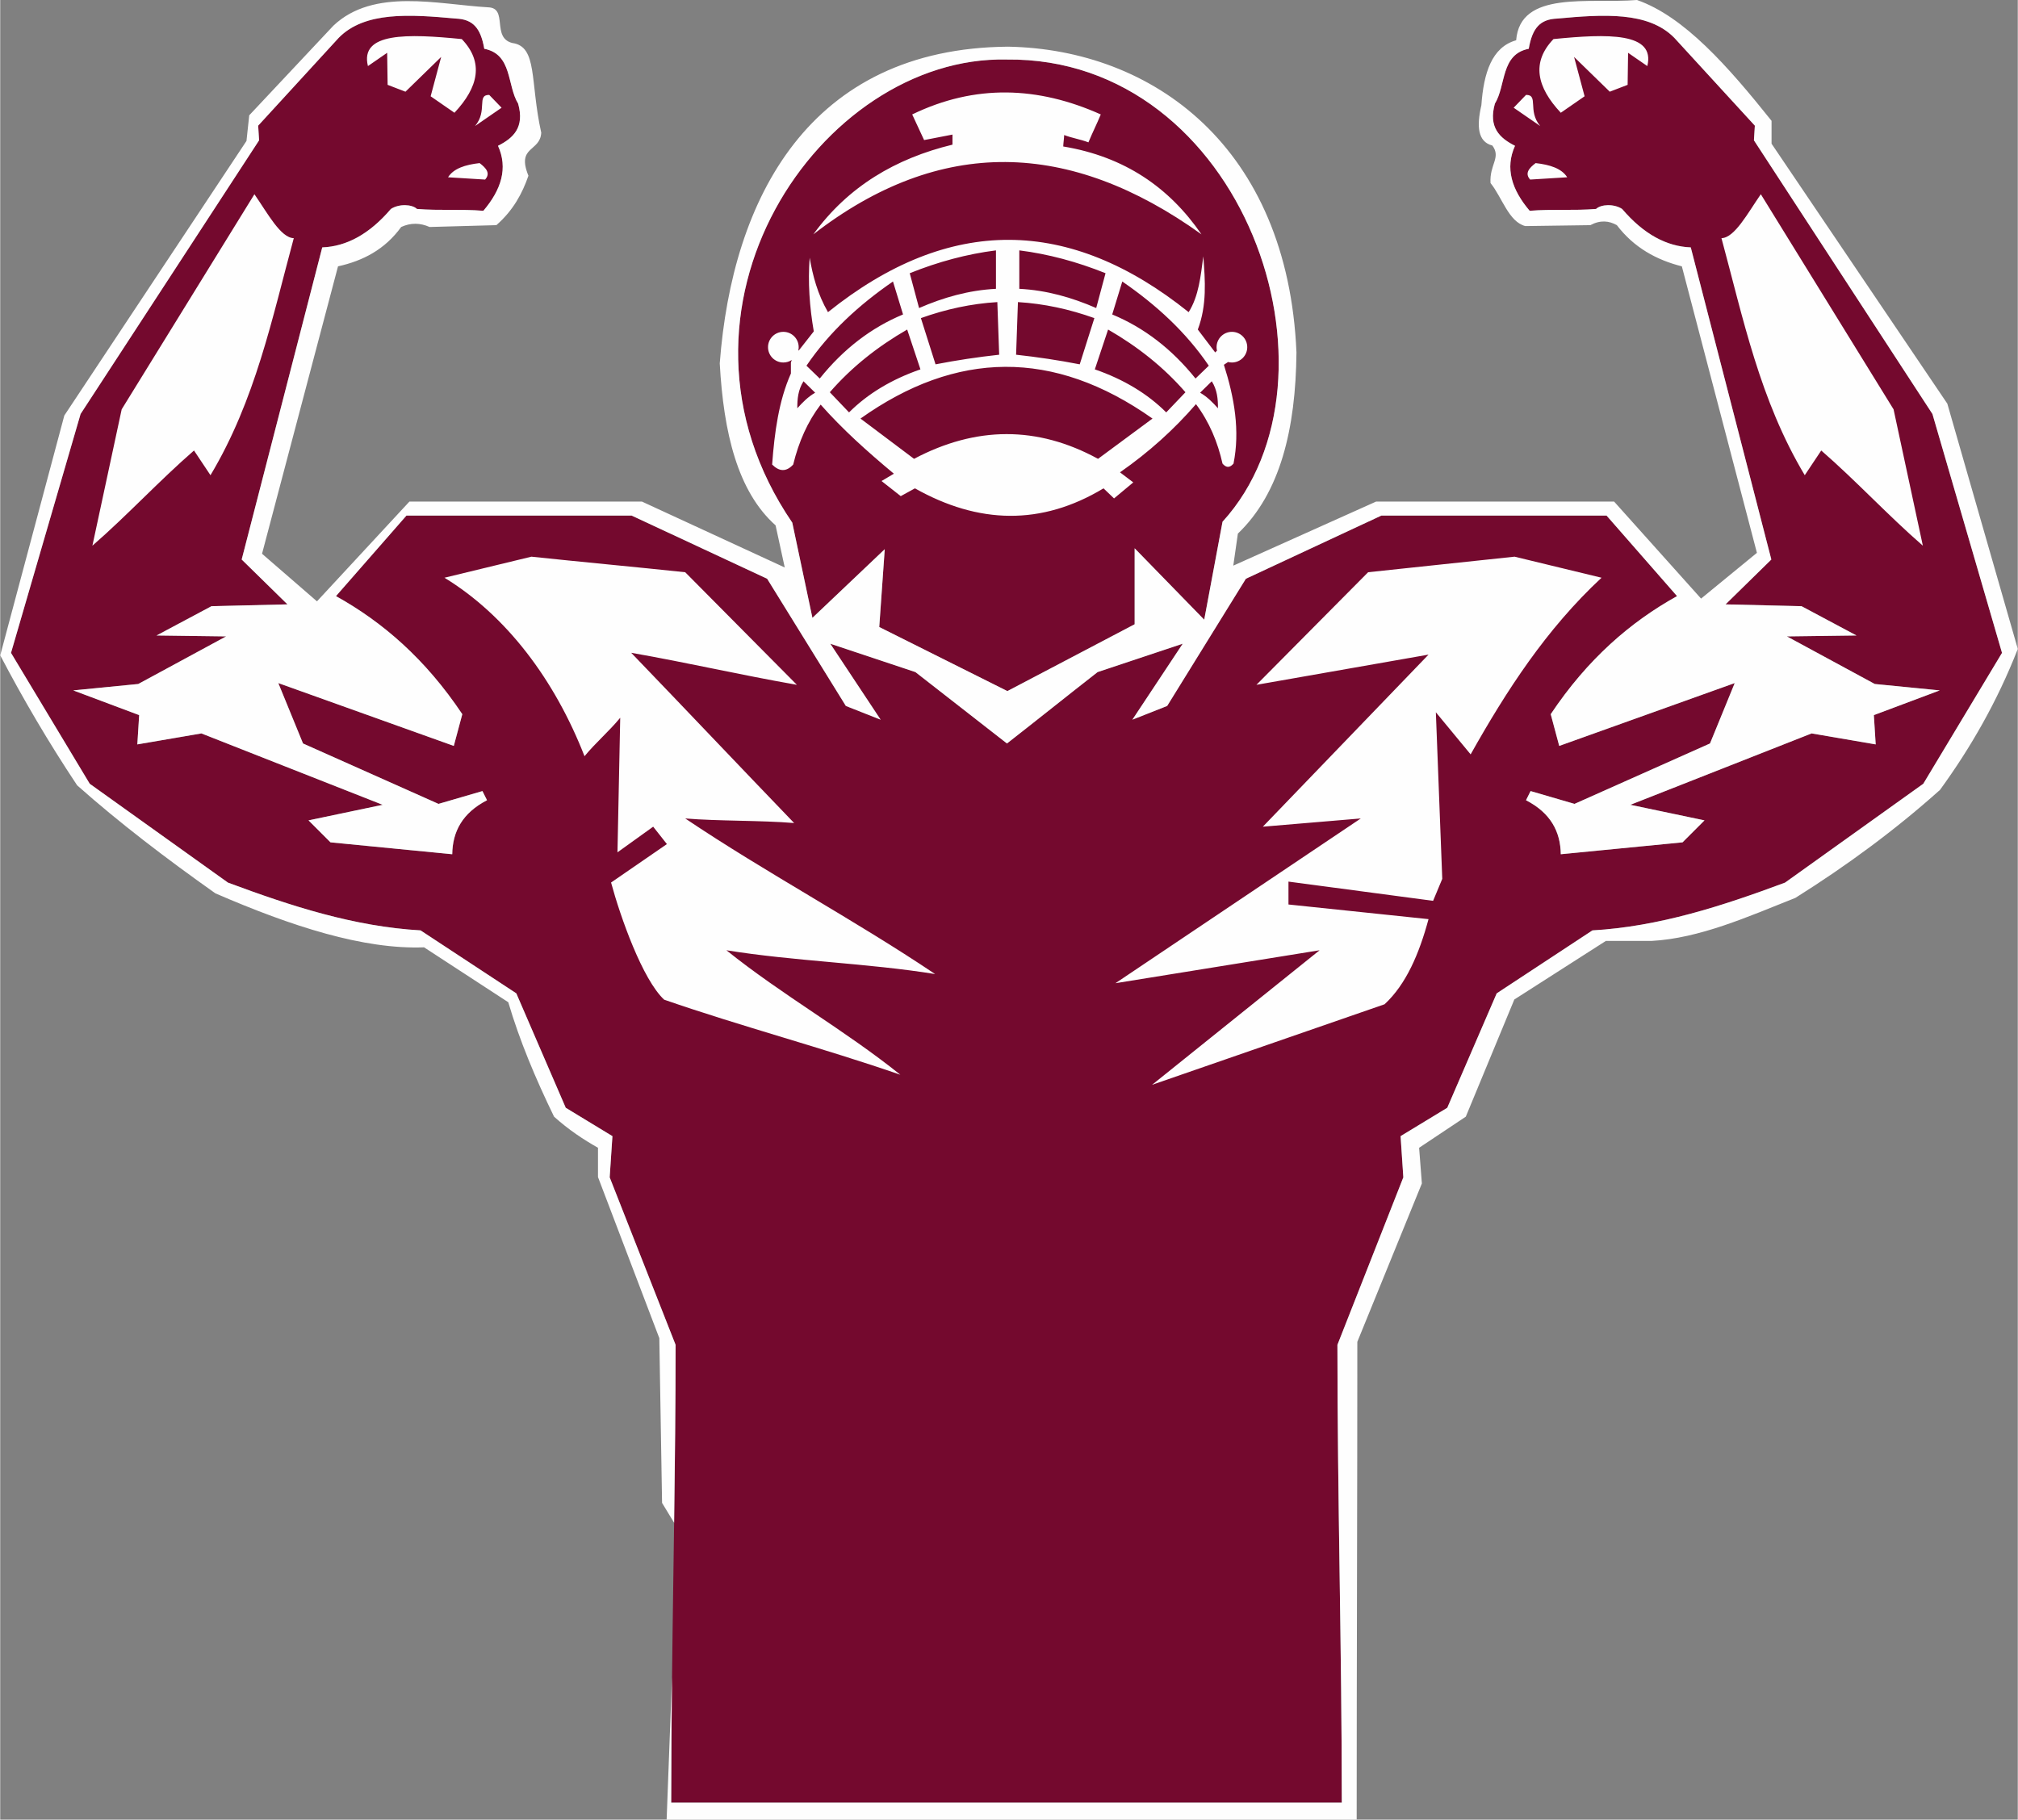
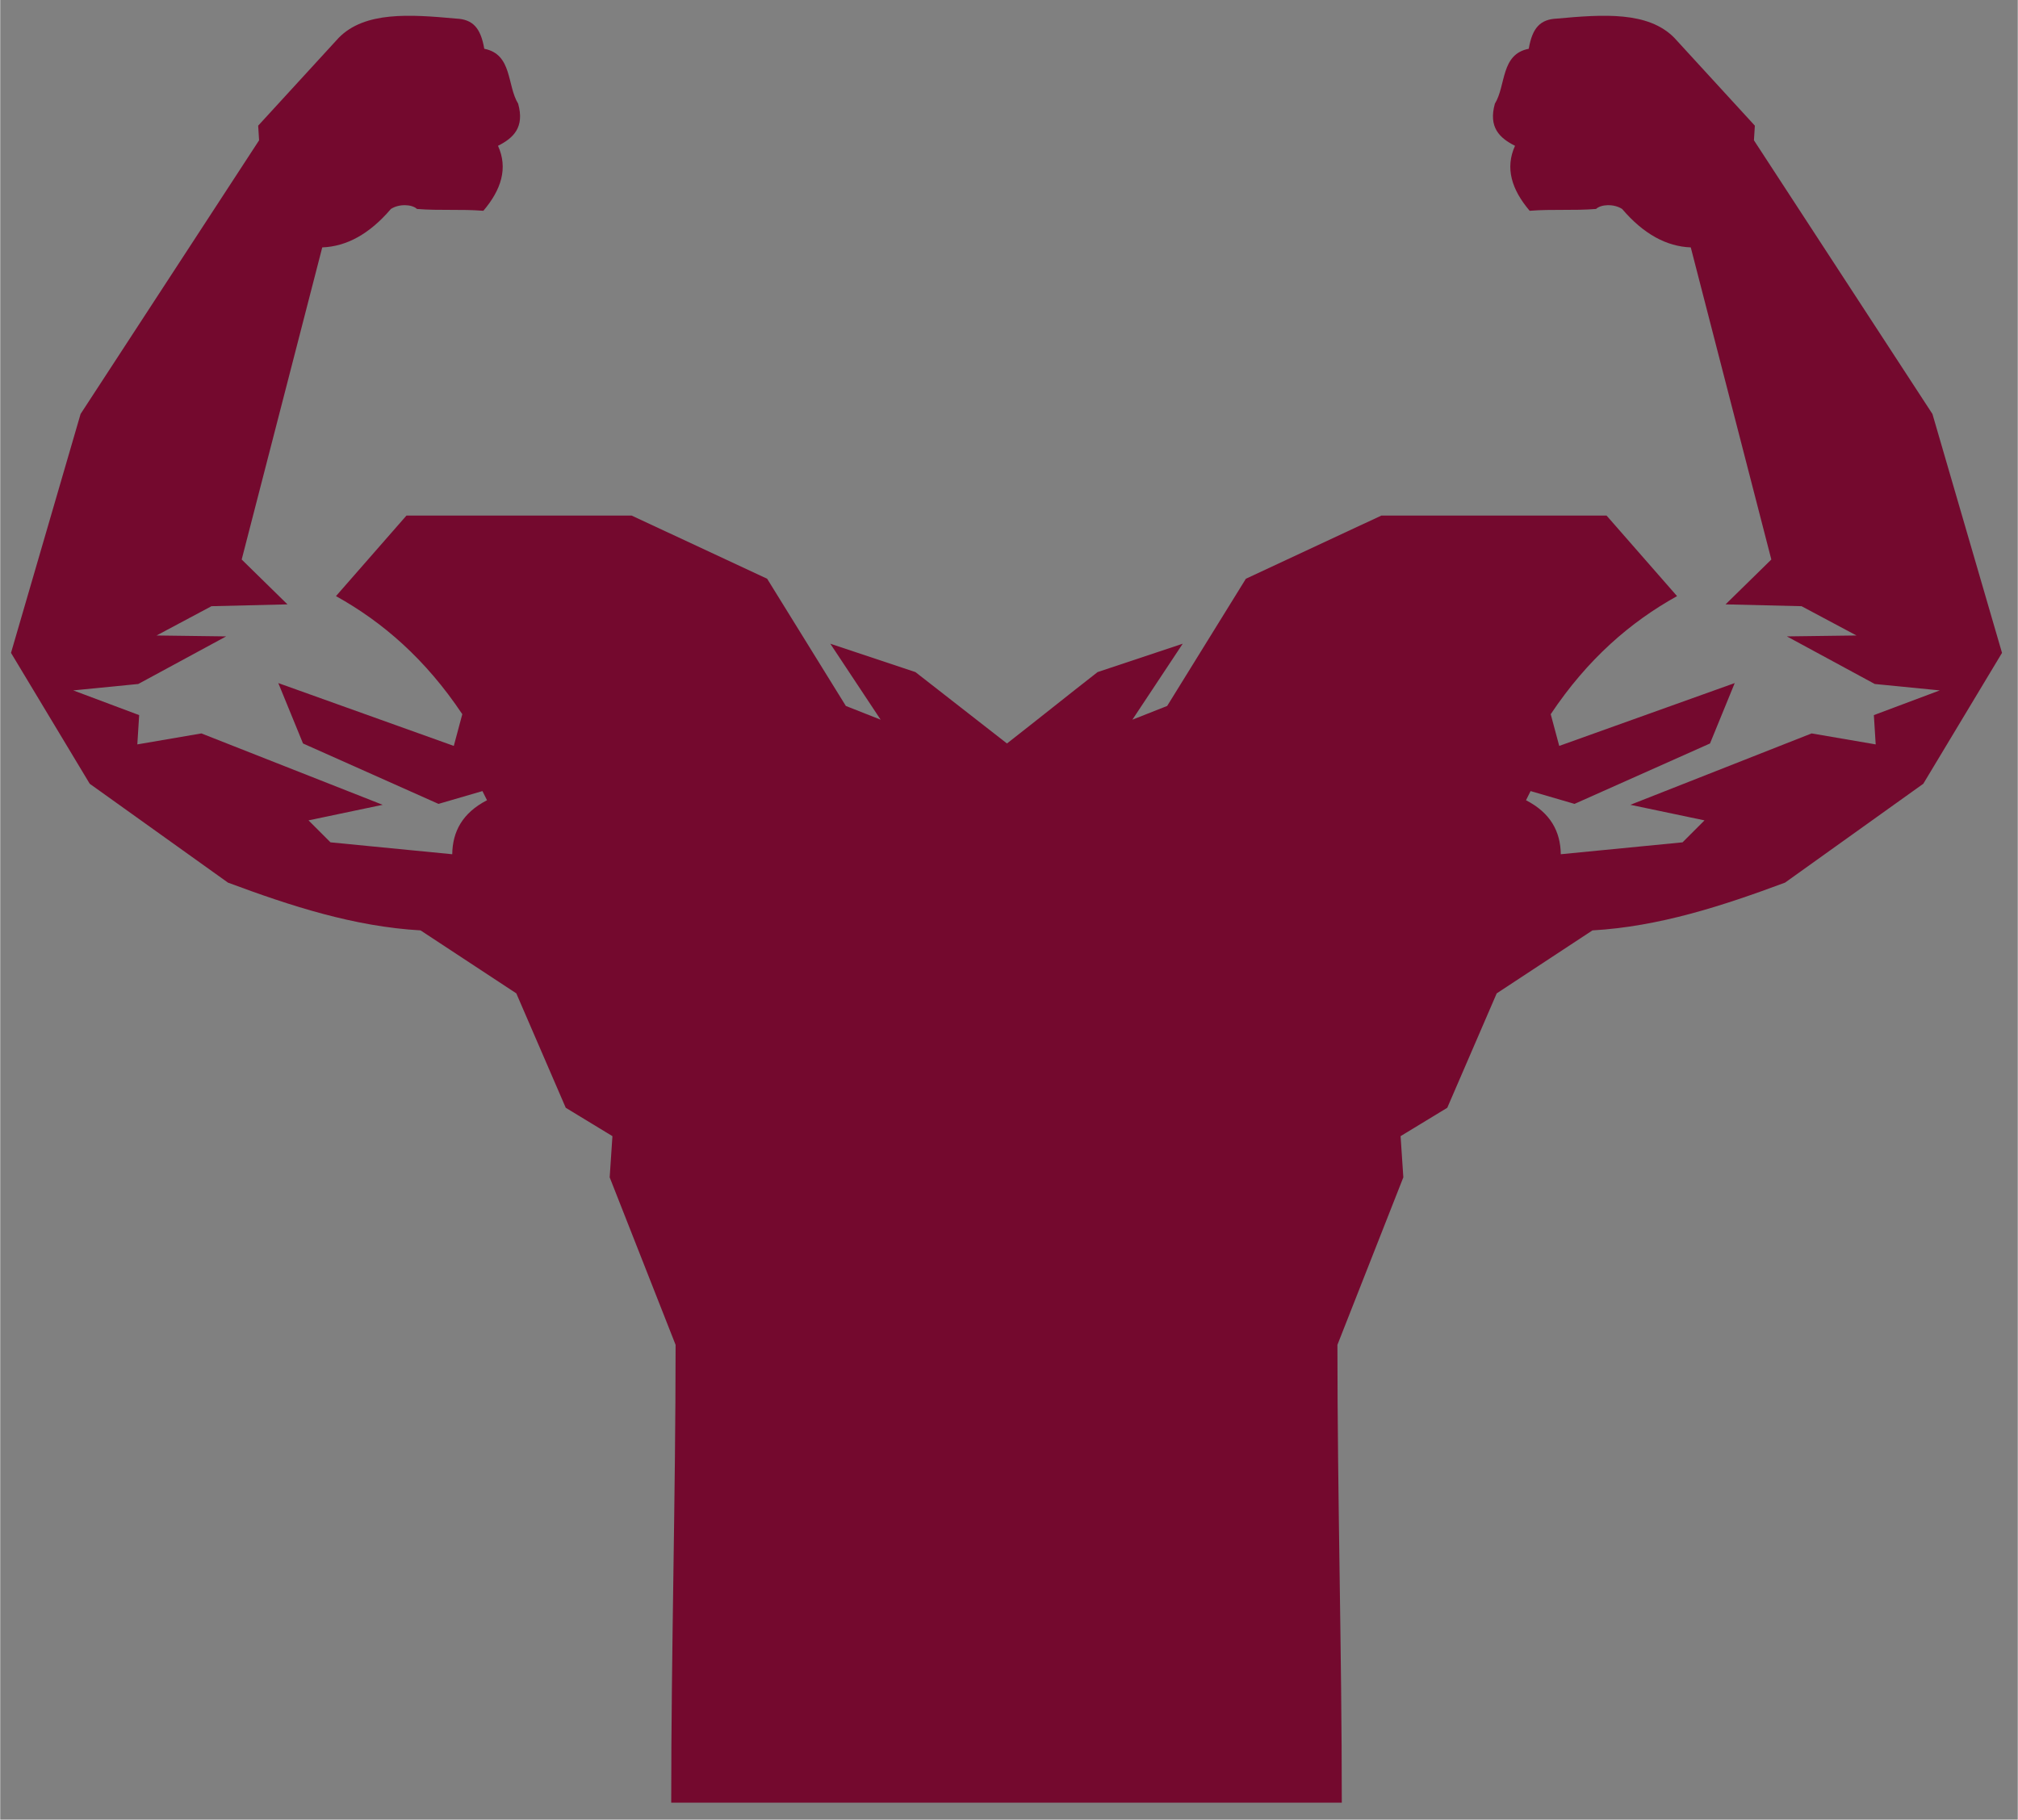
<svg xmlns="http://www.w3.org/2000/svg" xml:space="preserve" width="2047px" height="1846px" version="1.1" style="shape-rendering:geometricPrecision; text-rendering:geometricPrecision; image-rendering:optimizeQuality; fill-rule:evenodd; clip-rule:evenodd" viewBox="0 0 7034.1 6344.75">
  <rect x="0" y="0" width="7034.1" height="6344.75" fill="#808080" stroke="none" />
  <defs>
    <style type="text/css">
   
    .fil1 {fill:#FEFEFE}
    .fil0 {fill:#74092E}
   
  </style>
  </defs>
  <g id="Layer_x0020_1">
-     <path class="fil0" d="M4677.33 6285.62c0,-533.27 -15.26,-1062.99 -15.26,-1596.34l229.79 -584.05c-3.19,-47.87 -6.38,-95.75 -9.57,-143.62 54.26,-32.97 108.51,-65.95 162.76,-98.93 57.45,-132.98 114.9,-265.96 172.35,-398.94 111.26,-73.19 222.53,-146.38 333.8,-219.58 231.77,-13.27 452.56,-85.03 671.52,-166.59 160.64,-114.9 321.28,-229.8 481.93,-344.69 91.48,-152.13 182.98,-304.26 274.46,-456.38 -80.85,-277.67 -161.7,-555.33 -242.55,-832.99 -207.45,-318.08 -414.89,-636.18 -622.34,-954.26 1.06,-17.02 2.13,-34.05 3.19,-51.07 -93.62,-102.13 -187.24,-204.26 -280.86,-306.39 -91.09,-92.77 -248.69,-81.64 -408.51,-67.02 -58.42,2.4 -86.25,31.66 -98.94,105.32 -98.41,19.15 -78.73,127.66 -118.08,191.49 -23.06,82.51 16.52,119.76 70.21,146.82 -35.35,77.82 -11.46,153.05 51.07,226.6 78.72,-6.39 152.65,-0.01 231.38,-6.39 17.55,-16.49 62.23,-18.62 90.95,0 75.43,88.35 155.44,130.81 239.37,134.05 93.61,362.77 187.24,725.53 280.85,1088.3 -53.19,52.13 -106.38,104.26 -159.58,156.39 88.3,2.12 176.6,4.25 264.9,6.38 63.83,34.04 127.66,68.08 191.49,102.12 -80.85,1.07 -161.7,2.13 -242.55,3.2 102.13,55.32 204.26,110.63 306.39,165.95 75.53,7.45 151.06,14.89 226.59,22.34 -76.59,28.73 -153.19,57.45 -229.78,86.18 2.12,34.04 4.25,68.09 6.38,102.12 -74.47,-12.76 -148.95,-25.53 -223.41,-38.29 -210.64,82.97 -421.28,165.95 -631.92,248.93 86.17,18.09 172.34,36.17 258.51,54.26 -25.53,25.53 -51.06,51.07 -76.59,76.6 -141.49,13.83 -282.98,27.66 -424.48,41.48 -1.08,-78.49 -35.09,-143.83 -121.27,-188.3 5.31,-10.63 10.64,-21.27 15.96,-31.91 51.06,14.9 102.12,29.79 153.19,44.68 157.45,-70.21 314.89,-140.42 472.34,-210.64 28.72,-70.21 57.45,-140.42 86.17,-210.64 -203.95,73.04 -407.91,146.09 -611.86,219.12 -9.88,-36.86 -19.75,-73.74 -29.63,-110.6 128.43,-192.33 277.94,-321.51 440.43,-411.71 -81.92,-93.62 -163.83,-187.24 -245.75,-280.85 -261.7,0 -523.41,0 -785.12,0 -157.45,73.41 -314.89,146.81 -472.34,220.21 -91.49,147.87 -182.98,295.75 -274.47,443.62 -40.43,15.96 -80.85,31.92 -121.27,47.88 58.5,-88.3 117.02,-176.61 175.53,-264.9 -98.94,32.98 -197.88,65.96 -296.82,98.94 -106.38,82.97 -209.56,165.96 -315.95,248.93 -106.38,-82.97 -212.77,-165.96 -319.15,-248.93 -98.94,-32.98 -197.88,-65.96 -296.81,-98.94 58.51,88.29 117.02,176.6 175.53,264.9 -40.43,-15.96 -80.85,-31.92 -121.28,-47.88 -91.48,-147.87 -182.98,-295.75 -274.47,-443.62 -157.45,-73.4 -314.89,-146.8 -472.34,-220.21 -261.71,0 -523.41,0 -785.12,0 -81.91,93.61 -163.83,187.23 -245.74,280.85 162.49,90.2 311.99,219.38 440.43,411.71 -9.88,36.86 -19.76,73.74 -29.64,110.6 -203.95,-73.03 -407.91,-146.08 -611.86,-219.12 28.72,70.22 57.45,140.43 86.17,210.64 157.45,70.22 314.89,140.43 472.35,210.64 51.06,-14.89 102.12,-29.78 153.19,-44.68 5.32,10.64 10.64,21.28 15.95,31.91 -86.18,44.47 -120.19,109.81 -121.27,188.3 -141.49,-13.82 -282.98,-27.65 -424.47,-41.48 -25.53,-25.53 -51.07,-51.07 -76.6,-76.6 86.17,-18.09 172.34,-36.17 258.52,-54.26 -210.64,-82.98 -421.29,-165.96 -631.93,-248.93 -74.46,12.76 -148.93,25.53 -223.41,38.29 2.14,-34.03 4.26,-68.08 6.39,-102.12 -76.6,-28.73 -153.2,-57.45 -229.79,-86.18 75.53,-7.45 151.06,-14.89 226.6,-22.34 102.12,-55.32 204.26,-110.63 306.38,-165.95 -80.84,-1.07 -161.7,-2.13 -242.55,-3.2 63.83,-34.04 127.66,-68.08 191.49,-102.12 88.3,-2.13 176.6,-4.26 264.9,-6.38 -53.2,-52.13 -106.38,-104.26 -159.58,-156.39 93.61,-362.77 187.24,-725.53 280.86,-1088.3 83.92,-3.24 163.94,-45.7 239.36,-134.05 28.72,-18.62 73.41,-16.49 90.96,0 78.72,6.38 152.65,0 231.38,6.39 62.53,-73.55 86.41,-148.78 51.06,-226.6 53.69,-27.06 93.27,-64.31 70.22,-146.82 -39.36,-63.83 -19.68,-172.34 -118.09,-191.49 -12.68,-73.66 -40.51,-102.92 -98.94,-105.32 -159.82,-14.62 -317.41,-25.75 -408.51,67.02 -93.62,102.13 -187.24,204.26 -280.85,306.39 1.06,17.02 2.13,34.05 3.19,51.07 -207.45,318.08 -414.9,636.18 -622.35,954.26 -80.85,277.66 -161.7,555.32 -242.55,832.99 91.48,152.12 182.98,304.25 274.47,456.38 160.64,114.89 321.28,229.79 481.92,344.69 218.96,81.56 439.75,153.32 671.53,166.59 111.26,73.2 222.53,146.39 333.8,219.58 57.44,132.98 114.89,265.96 172.34,398.94 54.26,32.98 108.51,65.96 162.76,98.93 -3.19,47.87 -6.38,95.75 -9.57,143.62l229.79 584.05c0,533.35 -15.26,1063.07 -15.26,1596.34 742.56,0 1595.42,0 2337.98,0zm-415.84 -4466.34c-21.28,113.83 -42.55,227.66 -63.83,341.49 -80.85,-82.98 -161.7,-165.96 -242.55,-248.94 0,88.3 0,176.6 0,264.9 -147.88,77.66 -295.75,155.32 -443.62,232.98 -148.95,-74.47 -297.88,-148.94 -446.82,-223.41 6.38,-90.42 12.77,-180.85 19.15,-271.28 -84.04,79.79 -168.08,159.58 -252.13,239.37 -23.41,-110.65 -46.8,-221.28 -70.21,-331.92 -508.17,-745.18 100.26,-1629.17 746.81,-1614.91 826.55,-9.73 1211.78,1108.7 753.2,1611.72z" />
-     <path class="fil1" d="M3888.21 3428.31c285.11,-191.5 570.22,-382.99 855.33,-574.48 -113.83,9.58 -227.66,19.15 -341.49,28.72 192.55,-200 385.11,-400 577.66,-600 -200,35.1 -400,70.21 -600,105.32 129.78,-130.85 259.58,-261.71 389.36,-392.56 170.22,-18.09 340.43,-36.17 510.64,-54.26 101.07,24.47 202.13,48.94 303.2,73.41 -193.14,179.7 -331.46,393.65 -456.39,615.97 -40.42,-48.94 -80.84,-97.88 -121.27,-146.81 7.45,193.61 14.89,387.23 22.34,580.85 -10.64,25.53 -21.28,51.07 -31.92,76.6 -168.09,-22.34 -336.18,-44.69 -504.26,-67.03 0,26.6 0,53.19 0,79.79 162.77,17.02 325.53,34.05 488.3,51.07 -32.69,120.98 -77.94,226.91 -153.19,296.81 -270.22,93.62 -540.43,187.24 -810.65,280.86 194.68,-156.39 389.37,-312.78 584.05,-469.16 -237.24,38.3 -474.47,76.6 -711.71,114.9zm-1564.79 2916.44l18.74 -496.7c-1.66,145.7 -2.81,291.5 -2.81,437.57 742.56,0 1595.42,0 2337.98,0 0,-533.27 -15.26,-1062.99 -15.26,-1596.34l229.79 -584.05c-3.19,-47.87 -6.38,-95.75 -9.57,-143.62 54.26,-32.97 108.51,-65.95 162.76,-98.93 57.45,-132.98 114.9,-265.96 172.35,-398.94 111.26,-73.19 222.53,-146.38 333.8,-219.58 231.77,-13.27 452.56,-85.03 671.52,-166.59 160.64,-114.9 321.28,-229.8 481.93,-344.69 91.48,-152.13 182.98,-304.26 274.46,-456.38 -80.85,-277.67 -161.7,-555.33 -242.55,-832.99 -207.45,-318.08 -414.89,-636.18 -622.34,-954.26 1.06,-17.02 2.13,-34.05 3.19,-51.07 -93.62,-102.13 -187.24,-204.26 -280.86,-306.39 -91.09,-92.77 -248.69,-81.64 -408.51,-67.02 -58.42,2.4 -86.25,31.66 -98.94,105.32 -98.41,19.15 -78.73,127.66 -118.08,191.49 -23.06,82.51 16.52,119.76 70.21,146.82 -35.35,77.82 -11.46,153.05 51.07,226.6 78.72,-6.39 152.65,-0.01 231.38,-6.39 17.55,-16.49 62.23,-18.62 90.95,0 75.43,88.35 155.44,130.81 239.37,134.05 93.61,362.77 187.24,725.53 280.85,1088.3 -53.19,52.13 -106.38,104.26 -159.58,156.39 88.3,2.12 176.6,4.25 264.9,6.38 63.83,34.04 127.66,68.08 191.49,102.12 -80.85,1.07 -161.7,2.13 -242.55,3.2 102.13,55.32 204.26,110.63 306.39,165.95 75.53,7.45 151.06,14.89 226.59,22.34 -76.59,28.73 -153.19,57.45 -229.78,86.18 2.12,34.04 4.25,68.09 6.38,102.12 -74.47,-12.76 -148.95,-25.53 -223.41,-38.29 -210.64,82.97 -421.28,165.95 -631.92,248.93 86.17,18.09 172.34,36.17 258.51,54.26 -25.53,25.53 -51.06,51.07 -76.59,76.6 -141.49,13.83 -282.98,27.66 -424.48,41.48 -1.08,-78.49 -35.09,-143.83 -121.27,-188.3 5.31,-10.63 10.64,-21.27 15.96,-31.91 51.06,14.9 102.12,29.79 153.19,44.68 157.45,-70.21 314.89,-140.42 472.34,-210.64 28.72,-70.21 57.45,-140.42 86.17,-210.64 -203.95,73.04 -407.91,146.09 -611.86,219.12 -9.88,-36.86 -19.75,-73.74 -29.63,-110.6 128.43,-192.33 277.94,-321.51 440.43,-411.71 -81.92,-93.62 -163.83,-187.24 -245.75,-280.85 -261.7,0 -523.41,0 -785.12,0 -157.45,73.41 -314.89,146.81 -472.34,220.21 -91.49,147.87 -182.98,295.75 -274.47,443.62 -40.43,15.96 -80.85,31.92 -121.27,47.88 58.5,-88.3 117.02,-176.61 175.53,-264.9 -98.94,32.98 -197.88,65.96 -296.82,98.94 -106.38,82.97 -209.56,165.96 -315.95,248.93 -106.38,-82.97 -212.77,-165.96 -319.15,-248.93 -98.94,-32.98 -197.88,-65.96 -296.81,-98.94 58.51,88.29 117.02,176.6 175.53,264.9 -40.43,-15.96 -80.85,-31.92 -121.28,-47.88 -91.48,-147.87 -182.98,-295.75 -274.47,-443.62 -157.45,-73.4 -314.89,-146.8 -472.34,-220.21 -261.71,0 -523.41,0 -785.12,0 -81.91,93.61 -163.83,187.23 -245.74,280.85 162.49,90.2 311.99,219.38 440.43,411.71 -9.88,36.86 -19.76,73.74 -29.64,110.6 -203.95,-73.03 -407.91,-146.08 -611.86,-219.12 28.72,70.22 57.45,140.43 86.17,210.64 157.45,70.22 314.89,140.43 472.35,210.64 51.06,-14.89 102.12,-29.78 153.19,-44.68 5.32,10.64 10.64,21.28 15.95,31.91 -86.18,44.47 -120.19,109.81 -121.27,188.3 -141.49,-13.82 -282.98,-27.65 -424.47,-41.48 -25.53,-25.53 -51.07,-51.07 -76.6,-76.6 86.17,-18.09 172.34,-36.17 258.52,-54.26 -210.64,-82.98 -421.29,-165.96 -631.93,-248.93 -74.46,12.76 -148.93,25.53 -223.41,38.29 2.14,-34.03 4.26,-68.08 6.39,-102.12 -76.6,-28.73 -153.2,-57.45 -229.79,-86.18 75.53,-7.45 151.06,-14.89 226.6,-22.34 102.12,-55.32 204.26,-110.63 306.38,-165.95 -80.84,-1.07 -161.7,-2.13 -242.55,-3.2 63.83,-34.04 127.66,-68.08 191.49,-102.12 88.3,-2.13 176.6,-4.26 264.9,-6.38 -53.2,-52.13 -106.38,-104.26 -159.58,-156.39 93.61,-362.77 187.24,-725.53 280.86,-1088.3 83.92,-3.24 163.94,-45.7 239.36,-134.05 28.72,-18.62 73.41,-16.49 90.96,0 78.72,6.38 152.65,0 231.38,6.39 62.53,-73.55 86.41,-148.78 51.06,-226.6 53.69,-27.06 93.27,-64.31 70.22,-146.82 -39.36,-63.83 -19.68,-172.34 -118.09,-191.49 -12.68,-73.66 -40.51,-102.92 -98.94,-105.32 -159.82,-14.62 -317.41,-25.75 -408.51,67.02 -93.62,102.13 -187.24,204.26 -280.85,306.39 1.06,17.02 2.13,34.05 3.19,51.07 -207.45,318.08 -414.9,636.18 -622.35,954.26 -80.85,277.66 -161.7,555.32 -242.55,832.99 91.48,152.12 182.98,304.25 274.47,456.38 160.64,114.89 321.28,229.79 481.92,344.69 218.96,81.56 439.75,153.32 671.53,166.59 111.26,73.2 222.53,146.39 333.8,219.58 57.44,132.98 114.89,265.96 172.34,398.94 54.26,32.98 108.51,65.96 162.76,98.93 -3.19,47.87 -6.38,95.75 -9.57,143.62l229.79 584.05c0,207.21 -2.31,413.86 -5.12,620.4l-42.03 -69.23c-3.19,-191.49 -6.39,-382.98 -9.58,-574.47l-213.83 -561.71c0,-34.04 0,-68.08 0,-102.13 -51.07,-28.93 -102.12,-62.53 -153.19,-108.51 -64.66,-132.98 -120.46,-265.95 -159.58,-398.93 -97.87,-63.84 -195.74,-127.67 -293.62,-191.5 -210.81,8.06 -461.51,-72.89 -727.66,-188.29 -172.06,-121.73 -335.38,-246.37 -481.92,-376.61 -100.5,-151.06 -188.85,-302.13 -268.08,-453.2 74.47,-278.72 148.93,-557.45 223.4,-836.17 211.71,-319.16 423.41,-638.31 635.12,-957.46 3.19,-29.79 6.38,-59.58 9.57,-89.36 97.87,-104.26 195.75,-208.51 293.62,-312.77 140.64,-132.54 363.41,-74.01 539.37,-63.83 70.74,2.12 10.64,106.38 84.57,124.47 88.47,12.5 60.82,133.95 100.54,312.77 -3.73,67.55 -87.24,45.74 -44.68,150 -21.23,61 -52.15,119.85 -111.71,172.34 -77.66,2.13 -155.32,4.26 -232.98,6.39 -32.98,-14.66 -65.96,-15.13 -98.94,0 -56.96,78.63 -133.46,118.18 -220.21,137.23 -88.3,334.05 -176.6,668.09 -264.89,1002.13 63.82,55.32 127.66,110.64 191.49,165.96 107.44,-115.95 214.89,-231.92 322.34,-347.87 270.22,0 540.42,0 810.64,0 165.96,76.6 331.92,153.19 497.88,229.79 -10.64,-48.94 -21.27,-97.88 -31.92,-146.81 -132.51,-118.26 -181.35,-323.18 -194.68,-564.9 43.42,-574.86 311.72,-1098.69 1005.33,-1104.26 505.08,9.31 974.82,348.97 1005.33,1065.96 -2.54,268.48 -57.05,491.1 -204.26,631.93 -5.32,37.22 -10.63,74.46 -15.96,111.69 165.97,-74.46 331.92,-148.92 497.88,-223.38 276.6,0 553.2,0 829.79,0 101.07,112.76 202.13,225.54 303.2,338.3 64.89,-53.19 129.79,-106.38 194.69,-159.58 -87.24,-332.98 -174.48,-665.96 -261.71,-998.94 -89.15,-22.58 -167.23,-65.71 -226.6,-143.62 -27.04,-15.26 -57.01,-18.78 -92.56,0 -75.53,1.06 -151.06,2.13 -226.6,3.19 -57.98,-14.89 -80.84,-100 -121.27,-150 -4.25,-64.36 37.76,-88.83 6.38,-130.85 -51.36,-13.05 -55.06,-67.78 -38.3,-140.43 8.06,-113.3 36.57,-202.72 121.28,-226.59 13.82,-175.31 253.67,-126.84 421.28,-140.43 164.43,57.32 317.55,231.49 469.16,421.28 0,26.6 0,53.19 0,79.79 204.25,302.13 408.51,604.26 612.77,906.39 81.92,285.1 163.83,570.22 245.74,855.32 -72.14,184.41 -165.08,345.41 -271.28,491.5 -154.91,138.71 -323.83,263.42 -504.25,376.59 -167.04,66.4 -334.05,140.83 -501.08,150.01 -53.19,0 -106.38,0 -159.57,0 -106.38,68.08 -212.77,136.17 -319.15,204.25 -56.39,136.18 -112.77,272.35 -169.15,408.52 -54.26,36.17 -108.51,72.34 -162.77,108.51 3.19,41.49 6.39,82.98 9.58,124.47l-225 552.13c0,556.02 -2.26,1109.13 -2.26,1665.99 -790.22,0 -1615.54,0 -2405.75,0zm1938.07 -4525.47c-21.28,113.83 -42.55,227.66 -63.83,341.49 -80.85,-82.98 -161.7,-165.96 -242.55,-248.94 0,88.3 0,176.6 0,264.9 -147.88,77.66 -295.75,155.32 -443.62,232.98 -148.95,-74.47 -297.88,-148.94 -446.82,-223.41 6.38,-90.42 12.77,-180.85 19.15,-271.28 -84.04,79.79 -168.08,159.58 -252.13,239.37 -23.41,-110.65 -46.8,-221.28 -70.21,-331.92 -508.17,-745.18 100.26,-1629.17 746.81,-1614.91 826.55,-9.73 1211.78,1108.7 753.2,1611.72zm-941.49 -1314.91c-197.89,47.96 -363.82,145.65 -485.12,312.77 442.4,-342.53 893.8,-329.83 1353.21,0 -111.88,-163.09 -267.92,-270.97 -481.92,-306.39 0,-9.57 3.19,-30.32 3.19,-39.89 27.66,10.64 56.92,14.89 84.58,25.53 15.96,-38.3 27.12,-59.04 43.08,-97.34 -219.15,-98.17 -438.3,-106.09 -657.46,0 13.84,29.79 27.67,59.58 41.5,89.36 32.98,-6.38 65.96,-12.77 98.94,-19.15 0,11.71 0,23.41 0,35.11zm-497.89 394.18c10.86,63.29 27.44,126.59 63.84,189.88 423.46,-339.59 842.53,-332.76 1257.45,0 35.24,-55.79 42,-125.81 51.07,-194.68 6.68,85.1 12.91,170.22 -19.15,255.32 20.22,26.6 40.43,53.19 60.64,79.79l6.18 -6.18c-0.9,-3.91 -1.39,-7.98 -1.39,-12.16 0,-29.53 23.94,-53.46 53.46,-53.46 29.52,0 53.45,23.93 53.45,53.46 0,29.52 -23.93,53.45 -53.45,53.45 -4.64,0 -9.14,-0.59 -13.43,-1.7l-14.5 9.67c36.57,114.89 56.58,229.79 33.51,344.69 -15.25,17.39 -27.3,12.42 -38.29,0 -16.91,-75.13 -45.86,-145.09 -92.56,-207.45 -75.72,87.64 -163.63,167.17 -264.89,237.77 15.42,11.71 30.84,23.42 46.27,35.12 -22.34,18.62 -44.68,37.24 -67.02,55.86 -12.24,-11.7 -24.47,-23.41 -36.71,-35.11 -216.97,130.76 -436.23,124.56 -657.45,0 -16.49,9.04 -32.98,18.09 -49.47,27.13 -22.34,-17.56 -44.68,-35.11 -67.02,-52.66 14.36,-8.52 28.72,-17.03 43.08,-25.53 -92.27,-76.75 -180.07,-155.71 -255.32,-240.97 -45,58.79 -76.28,129 -95.74,209.05 -24.47,26.64 -48.94,24.42 -73.41,0 8.31,-112.61 23.01,-222 65.43,-317.56 0,-12.77 0,-25.53 0,-38.3l2.9 -8.71c-8.41,5.5 -18.44,8.7 -29.24,8.7 -29.51,0 -53.45,-23.93 -53.45,-53.45 0,-29.53 23.94,-53.46 53.45,-53.46 29.53,0 53.47,23.93 53.47,53.46 0,3.67 -0.37,7.26 -1.08,10.72l1.08 1.25c17.55,-22.34 35.1,-44.68 52.65,-67.02 -14.82,-85.64 -20.79,-171.28 -14.36,-256.92zm-11.17 376.6c79.75,-117.51 183.57,-212.28 301.6,-293.62 11.7,38.3 23.41,76.6 35.11,114.89 -110.56,45.93 -207.54,120.05 -290.43,223.41 -15.43,-14.89 -30.85,-29.78 -46.28,-44.68zm1206.43 184.31c-63.29,46.8 -126.6,93.62 -189.9,140.42 -211.68,-115.46 -425.54,-114.31 -641.49,0 -62.24,-46.8 -124.47,-93.62 -186.7,-140.42 333.08,-236.67 672.26,-244.2 1018.09,0zm196.26 -184.31c-79.75,-117.51 -183.57,-212.28 -301.6,-293.62 -11.7,38.3 -23.41,76.6 -35.11,114.89 110.56,45.93 207.54,120.05 290.43,223.41 15.43,-14.89 30.85,-29.78 46.28,-44.68zm31.91 148.42c0.32,-32.23 -2.67,-64.07 -21.54,-94.16 -13.57,13.3 -27.13,26.6 -40.7,39.9 24.74,14.09 43.89,33.77 62.24,54.26zm-113.31 -55.86c-75.61,-87.16 -166.41,-159.12 -269.68,-218.63 -15.43,46.28 -30.86,92.57 -46.27,138.84 101.17,35.01 183.92,85.21 248.93,150.01 22.34,-23.41 44.68,-46.81 67.02,-70.22zm-584.04 -314.37c-2.13,61.17 -4.27,122.34 -6.41,183.51 73.95,8.04 147.89,19.12 221.84,33.52 17.02,-53.73 34.05,-107.45 51.07,-161.18 -86.77,-31.02 -175.48,-50.37 -266.5,-55.85zm305.42 -100.68c-100.21,-40.29 -200.43,-67.02 -300.63,-79.64 0,44.68 0,89.36 0,134.04 95.19,4.89 183.54,30.24 268.09,67.03 10.84,-40.48 21.69,-80.95 32.54,-121.43zm-1074.58 470.91c-0.32,-32.23 2.67,-64.07 21.55,-94.16 13.56,13.3 27.13,26.6 40.69,39.9 -24.73,14.09 -43.88,33.77 -62.24,54.26zm113.31 -55.86c75.61,-87.16 166.41,-159.12 269.69,-218.63 15.42,46.28 30.85,92.57 46.27,138.84 -101.18,35.01 -183.93,85.21 -248.94,150.01 -22.34,-23.41 -44.68,-46.81 -67.02,-70.22zm584.04 -314.37c2.13,61.17 4.28,122.34 6.41,183.51 -73.95,8.04 -147.89,19.12 -221.84,33.52 -17.02,-53.73 -34.05,-107.45 -51.07,-161.18 86.77,-31.02 175.47,-50.37 266.5,-55.85zm-305.42 -100.68c100.21,-40.29 200.43,-67.02 300.63,-79.64 0,44.68 0,89.36 0,134.04 -95.18,4.89 -183.54,30.24 -268.09,67.03 -10.84,-40.48 -21.69,-80.95 -32.54,-121.43zm88.52 2443.73c-285.11,-191.49 -586.18,-351.07 -871.29,-542.56 113.84,9.58 265.96,6.38 379.79,15.96 -192.55,-200 -375.53,-393.62 -568.09,-593.63 200,35.11 377.67,76.6 577.67,111.71 -129.78,-130.85 -259.58,-261.71 -389.37,-392.56 -170.21,-18.09 -365.96,-36.17 -536.17,-54.26 -101.07,24.47 -202.13,48.94 -303.2,73.41 215.12,131.36 383.95,354.77 488.3,622.35 40.43,-48.94 84.05,-85.1 124.48,-134.04l-9.58 469.15 124.47 -89.37 47.87 60.64 -194.68 134.05c32.69,120.98 109.86,338.61 185.11,408.51 270.22,93.62 553.2,168.09 823.42,261.71 -194.69,-156.38 -411.72,-277.67 -606.4,-434.05 237.24,38.3 490.43,44.68 727.67,82.98zm-2835.97 -1969.16c154.25,-250.01 308.51,-500.01 462.77,-750.01 45.75,66.01 91.49,152.33 137.24,153.19 -75.82,280.2 -133.65,564.39 -290.43,826.6 -15.96,-23.4 -41.49,-62.76 -57.45,-86.17 -121.27,105.32 -232.98,226.6 -354.25,331.92 34.03,-158.51 68.08,-317.02 102.12,-475.53zm925.55 -1243.13c-22.34,15.43 -44.69,30.86 -67.03,46.28 -29.17,-118.09 138.16,-112.9 327.14,-94.15 77.67,81.09 58.51,167.33 -25.53,256.92 -27.66,-19.15 -55.33,-38.3 -82.99,-57.45 12.24,-45.74 24.47,-91.48 36.71,-137.23 -41.49,40.43 -82.98,80.85 -124.47,121.28 -20.75,-7.98 -41.49,-15.96 -62.24,-23.94 -0.53,-37.24 -1.06,-74.47 -1.59,-111.71zm306.37 255.34c45.22,-53.73 4.25,-109.04 49.47,-108.51 14.36,14.89 28.73,29.79 43.09,44.68 -30.85,21.27 -61.71,42.55 -92.56,63.83zm15.97 129.25c23.1,17.48 38.72,35.7 19.15,57.44 -43.08,-2.66 -86.17,-5.32 -129.26,-7.98 19.63,-31.12 60.69,-43.87 110.11,-49.46zm4929.59 858.54c-154.26,-250.01 -308.51,-500.01 -462.77,-750.01 -45.75,66.01 -91.49,152.33 -137.24,153.19 75.82,280.2 133.65,564.39 290.43,826.6 15.96,-23.4 41.49,-62.76 57.45,-86.17 121.27,105.32 232.98,226.6 354.25,331.92 -34.03,-158.51 -68.08,-317.02 -102.12,-475.53zm-925.55 -1243.13c22.34,15.43 44.68,30.86 67.02,46.28 29.18,-118.09 -138.15,-112.9 -327.13,-94.15 -77.67,81.09 -58.51,167.33 25.53,256.92 27.66,-19.15 55.33,-38.3 82.98,-57.45 -12.23,-45.74 -24.46,-91.48 -36.7,-137.23 41.49,40.43 82.98,80.85 124.47,121.28 20.75,-7.98 41.49,-15.96 62.24,-23.94 0.53,-37.24 1.06,-74.47 1.59,-111.71zm-306.37 255.34c-45.22,-53.73 -4.25,-109.04 -49.47,-108.51 -14.36,14.89 -28.73,29.79 -43.09,44.68 30.85,21.27 61.71,42.55 92.56,63.83zm-15.97 129.25c-23.1,17.48 -38.72,35.7 -19.15,57.44 43.08,-2.66 86.17,-5.32 129.26,-7.98 -19.63,-31.12 -60.69,-43.87 -110.11,-49.46z" />
+     <path class="fil0" d="M4677.33 6285.62c0,-533.27 -15.26,-1062.99 -15.26,-1596.34l229.79 -584.05c-3.19,-47.87 -6.38,-95.75 -9.57,-143.62 54.26,-32.97 108.51,-65.95 162.76,-98.93 57.45,-132.98 114.9,-265.96 172.35,-398.94 111.26,-73.19 222.53,-146.38 333.8,-219.58 231.77,-13.27 452.56,-85.03 671.52,-166.59 160.64,-114.9 321.28,-229.8 481.93,-344.69 91.48,-152.13 182.98,-304.26 274.46,-456.38 -80.85,-277.67 -161.7,-555.33 -242.55,-832.99 -207.45,-318.08 -414.89,-636.18 -622.34,-954.26 1.06,-17.02 2.13,-34.05 3.19,-51.07 -93.62,-102.13 -187.24,-204.26 -280.86,-306.39 -91.09,-92.77 -248.69,-81.64 -408.51,-67.02 -58.42,2.4 -86.25,31.66 -98.94,105.32 -98.41,19.15 -78.73,127.66 -118.08,191.49 -23.06,82.51 16.52,119.76 70.21,146.82 -35.35,77.82 -11.46,153.05 51.07,226.6 78.72,-6.39 152.65,-0.01 231.38,-6.39 17.55,-16.49 62.23,-18.62 90.95,0 75.43,88.35 155.44,130.81 239.37,134.05 93.61,362.77 187.24,725.53 280.85,1088.3 -53.19,52.13 -106.38,104.26 -159.58,156.39 88.3,2.12 176.6,4.25 264.9,6.38 63.83,34.04 127.66,68.08 191.49,102.12 -80.85,1.07 -161.7,2.13 -242.55,3.2 102.13,55.32 204.26,110.63 306.39,165.95 75.53,7.45 151.06,14.89 226.59,22.34 -76.59,28.73 -153.19,57.45 -229.78,86.18 2.12,34.04 4.25,68.09 6.38,102.12 -74.47,-12.76 -148.95,-25.53 -223.41,-38.29 -210.64,82.97 -421.28,165.95 -631.92,248.93 86.17,18.09 172.34,36.17 258.51,54.26 -25.53,25.53 -51.06,51.07 -76.59,76.6 -141.49,13.83 -282.98,27.66 -424.48,41.48 -1.08,-78.49 -35.09,-143.83 -121.27,-188.3 5.31,-10.63 10.64,-21.27 15.96,-31.91 51.06,14.9 102.12,29.79 153.19,44.68 157.45,-70.21 314.89,-140.42 472.34,-210.64 28.72,-70.21 57.45,-140.42 86.17,-210.64 -203.95,73.04 -407.91,146.09 -611.86,219.12 -9.88,-36.86 -19.75,-73.74 -29.63,-110.6 128.43,-192.33 277.94,-321.51 440.43,-411.71 -81.92,-93.62 -163.83,-187.24 -245.75,-280.85 -261.7,0 -523.41,0 -785.12,0 -157.45,73.41 -314.89,146.81 -472.34,220.21 -91.49,147.87 -182.98,295.75 -274.47,443.62 -40.43,15.96 -80.85,31.92 -121.27,47.88 58.5,-88.3 117.02,-176.61 175.53,-264.9 -98.94,32.98 -197.88,65.96 -296.82,98.94 -106.38,82.97 -209.56,165.96 -315.95,248.93 -106.38,-82.97 -212.77,-165.96 -319.15,-248.93 -98.94,-32.98 -197.88,-65.96 -296.81,-98.94 58.51,88.29 117.02,176.6 175.53,264.9 -40.43,-15.96 -80.85,-31.92 -121.28,-47.88 -91.48,-147.87 -182.98,-295.75 -274.47,-443.62 -157.45,-73.4 -314.89,-146.8 -472.34,-220.21 -261.71,0 -523.41,0 -785.12,0 -81.91,93.61 -163.83,187.23 -245.74,280.85 162.49,90.2 311.99,219.38 440.43,411.71 -9.88,36.86 -19.76,73.74 -29.64,110.6 -203.95,-73.03 -407.91,-146.08 -611.86,-219.12 28.72,70.22 57.45,140.43 86.17,210.64 157.45,70.22 314.89,140.43 472.35,210.64 51.06,-14.89 102.12,-29.78 153.19,-44.68 5.32,10.64 10.64,21.28 15.95,31.91 -86.18,44.47 -120.19,109.81 -121.27,188.3 -141.49,-13.82 -282.98,-27.65 -424.47,-41.48 -25.53,-25.53 -51.07,-51.07 -76.6,-76.6 86.17,-18.09 172.34,-36.17 258.52,-54.26 -210.64,-82.98 -421.29,-165.96 -631.93,-248.93 -74.46,12.76 -148.93,25.53 -223.41,38.29 2.14,-34.03 4.26,-68.08 6.39,-102.12 -76.6,-28.73 -153.2,-57.45 -229.79,-86.18 75.53,-7.45 151.06,-14.89 226.6,-22.34 102.12,-55.32 204.26,-110.63 306.38,-165.95 -80.84,-1.07 -161.7,-2.13 -242.55,-3.2 63.83,-34.04 127.66,-68.08 191.49,-102.12 88.3,-2.13 176.6,-4.26 264.9,-6.38 -53.2,-52.13 -106.38,-104.26 -159.58,-156.39 93.61,-362.77 187.24,-725.53 280.86,-1088.3 83.92,-3.24 163.94,-45.7 239.36,-134.05 28.72,-18.62 73.41,-16.49 90.96,0 78.72,6.38 152.65,0 231.38,6.39 62.53,-73.55 86.41,-148.78 51.06,-226.6 53.69,-27.06 93.27,-64.31 70.22,-146.82 -39.36,-63.83 -19.68,-172.34 -118.09,-191.49 -12.68,-73.66 -40.51,-102.92 -98.94,-105.32 -159.82,-14.62 -317.41,-25.75 -408.51,67.02 -93.62,102.13 -187.24,204.26 -280.85,306.39 1.06,17.02 2.13,34.05 3.19,51.07 -207.45,318.08 -414.9,636.18 -622.35,954.26 -80.85,277.66 -161.7,555.32 -242.55,832.99 91.48,152.12 182.98,304.25 274.47,456.38 160.64,114.89 321.28,229.79 481.92,344.69 218.96,81.56 439.75,153.32 671.53,166.59 111.26,73.2 222.53,146.39 333.8,219.58 57.44,132.98 114.89,265.96 172.34,398.94 54.26,32.98 108.51,65.96 162.76,98.93 -3.19,47.87 -6.38,95.75 -9.57,143.62l229.79 584.05c0,533.35 -15.26,1063.07 -15.26,1596.34 742.56,0 1595.42,0 2337.98,0zm-415.84 -4466.34z" />
  </g>
</svg>